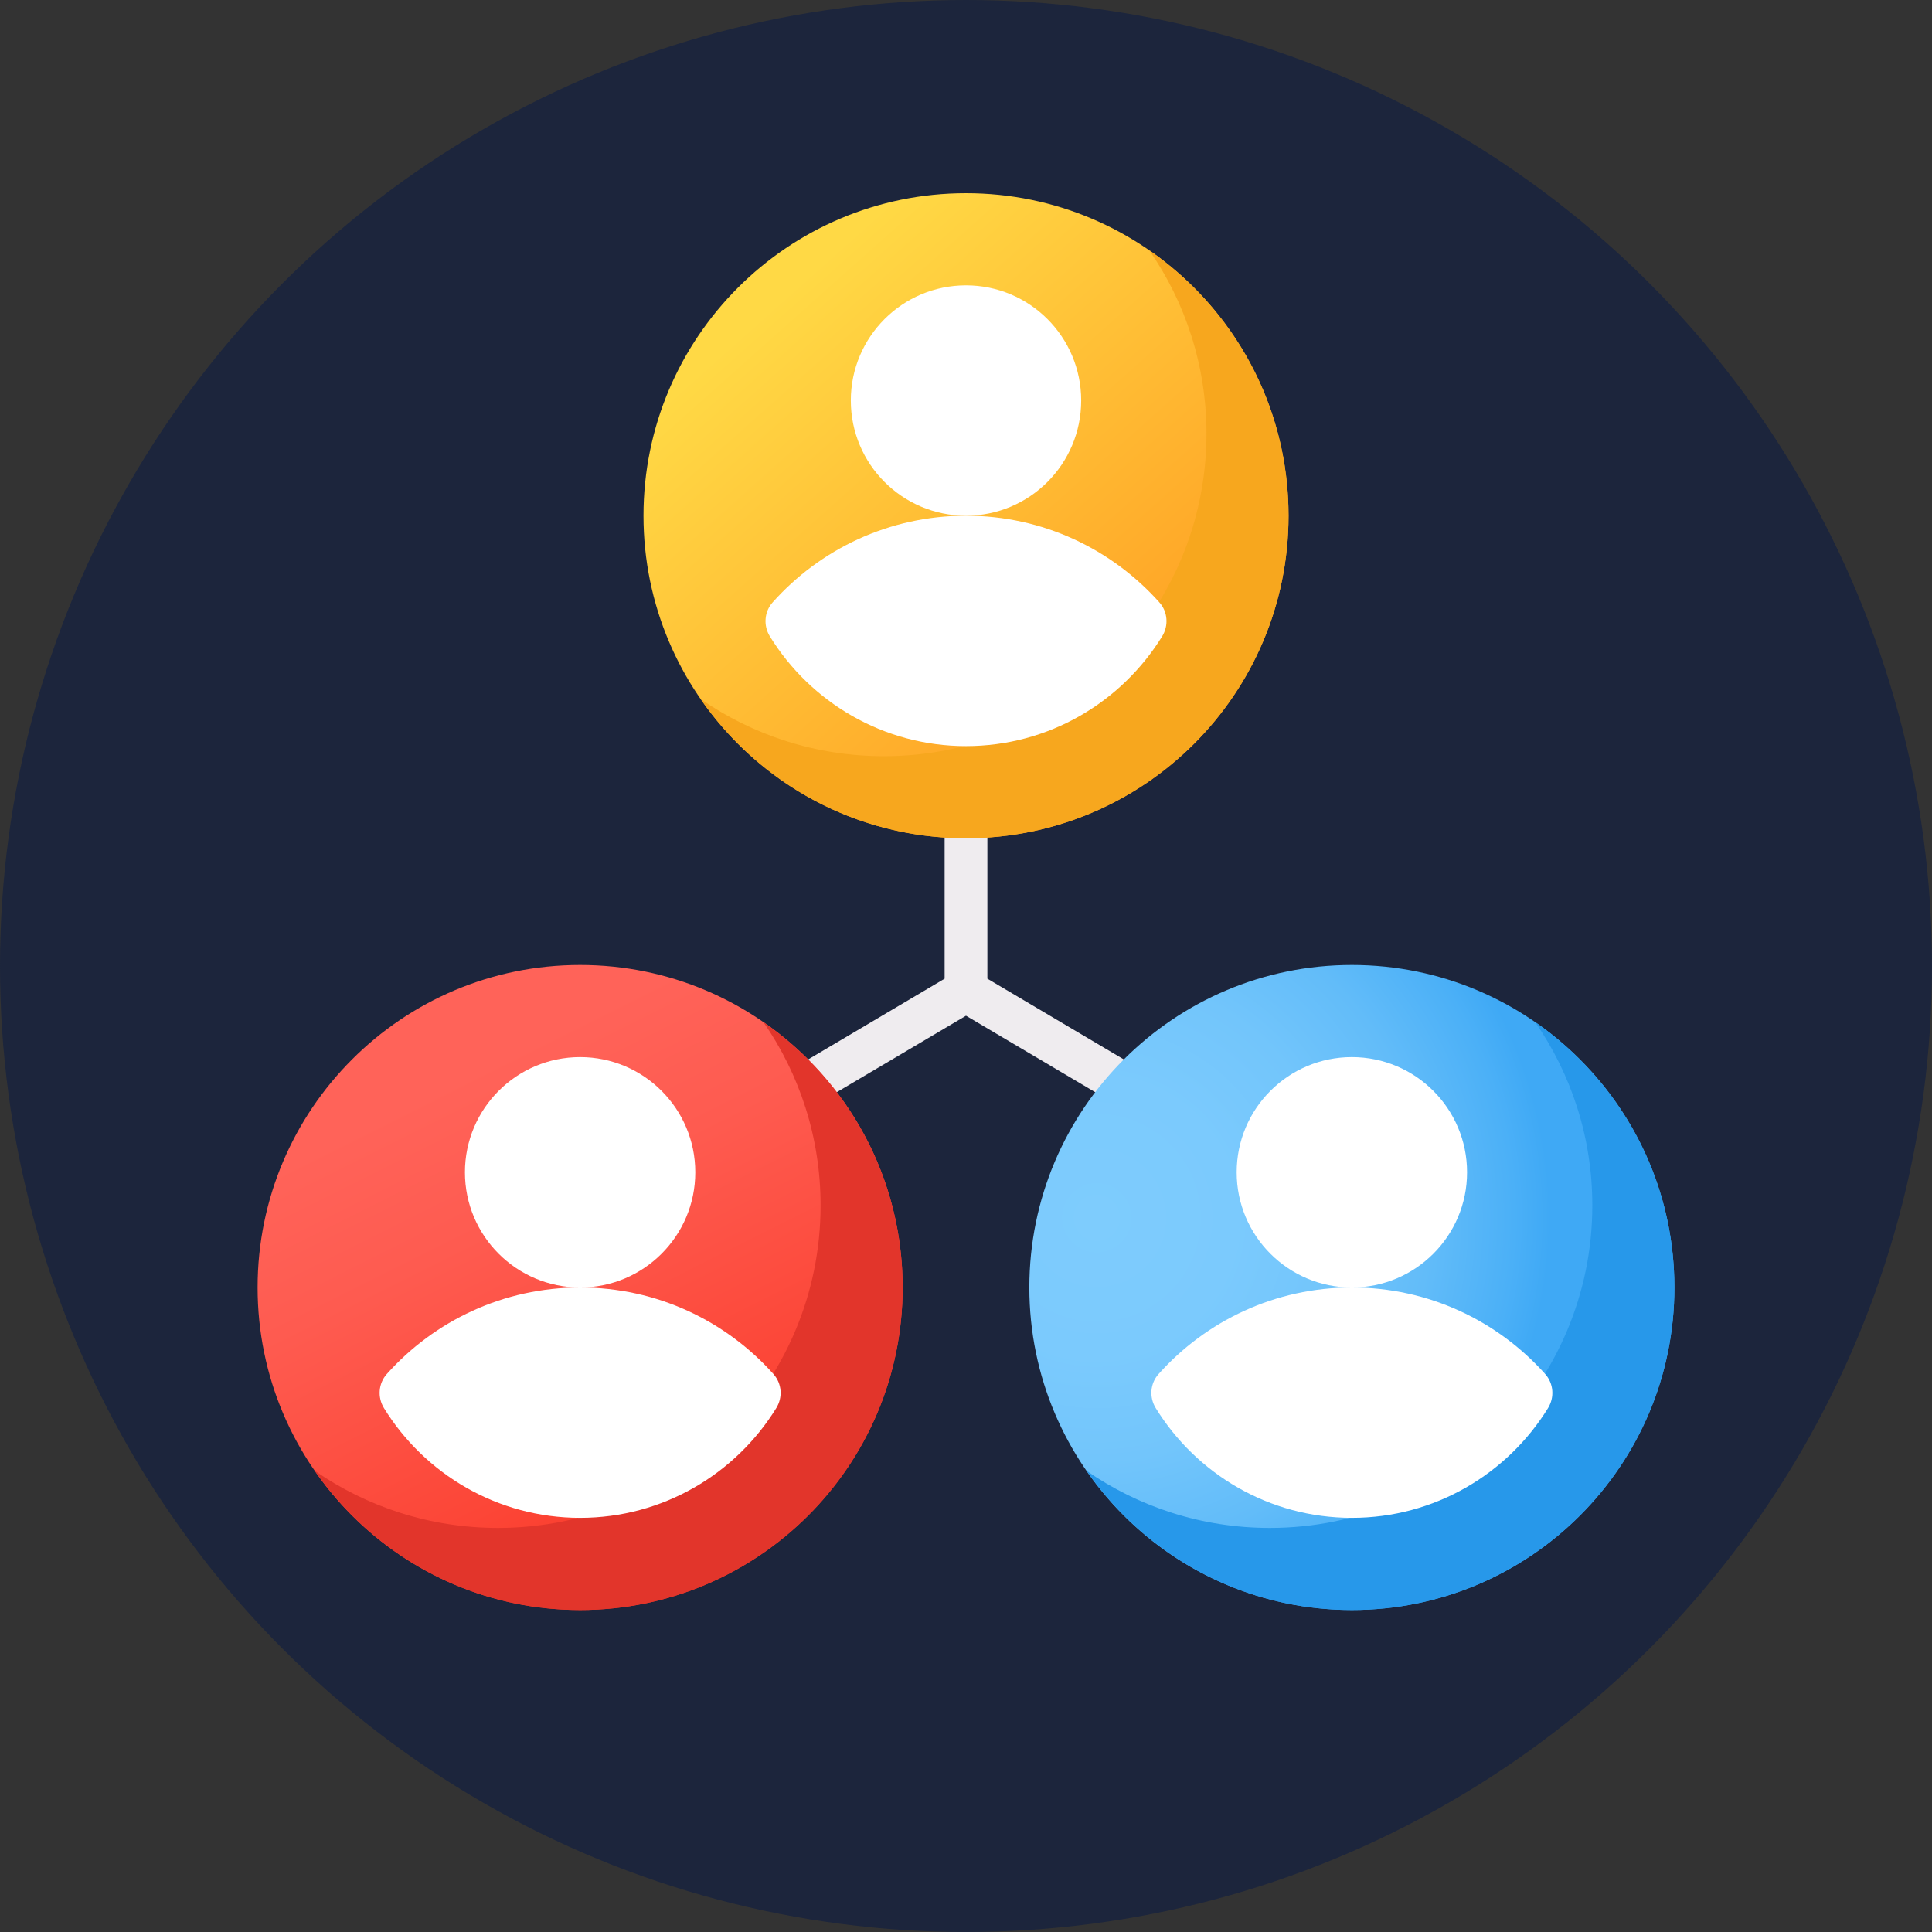
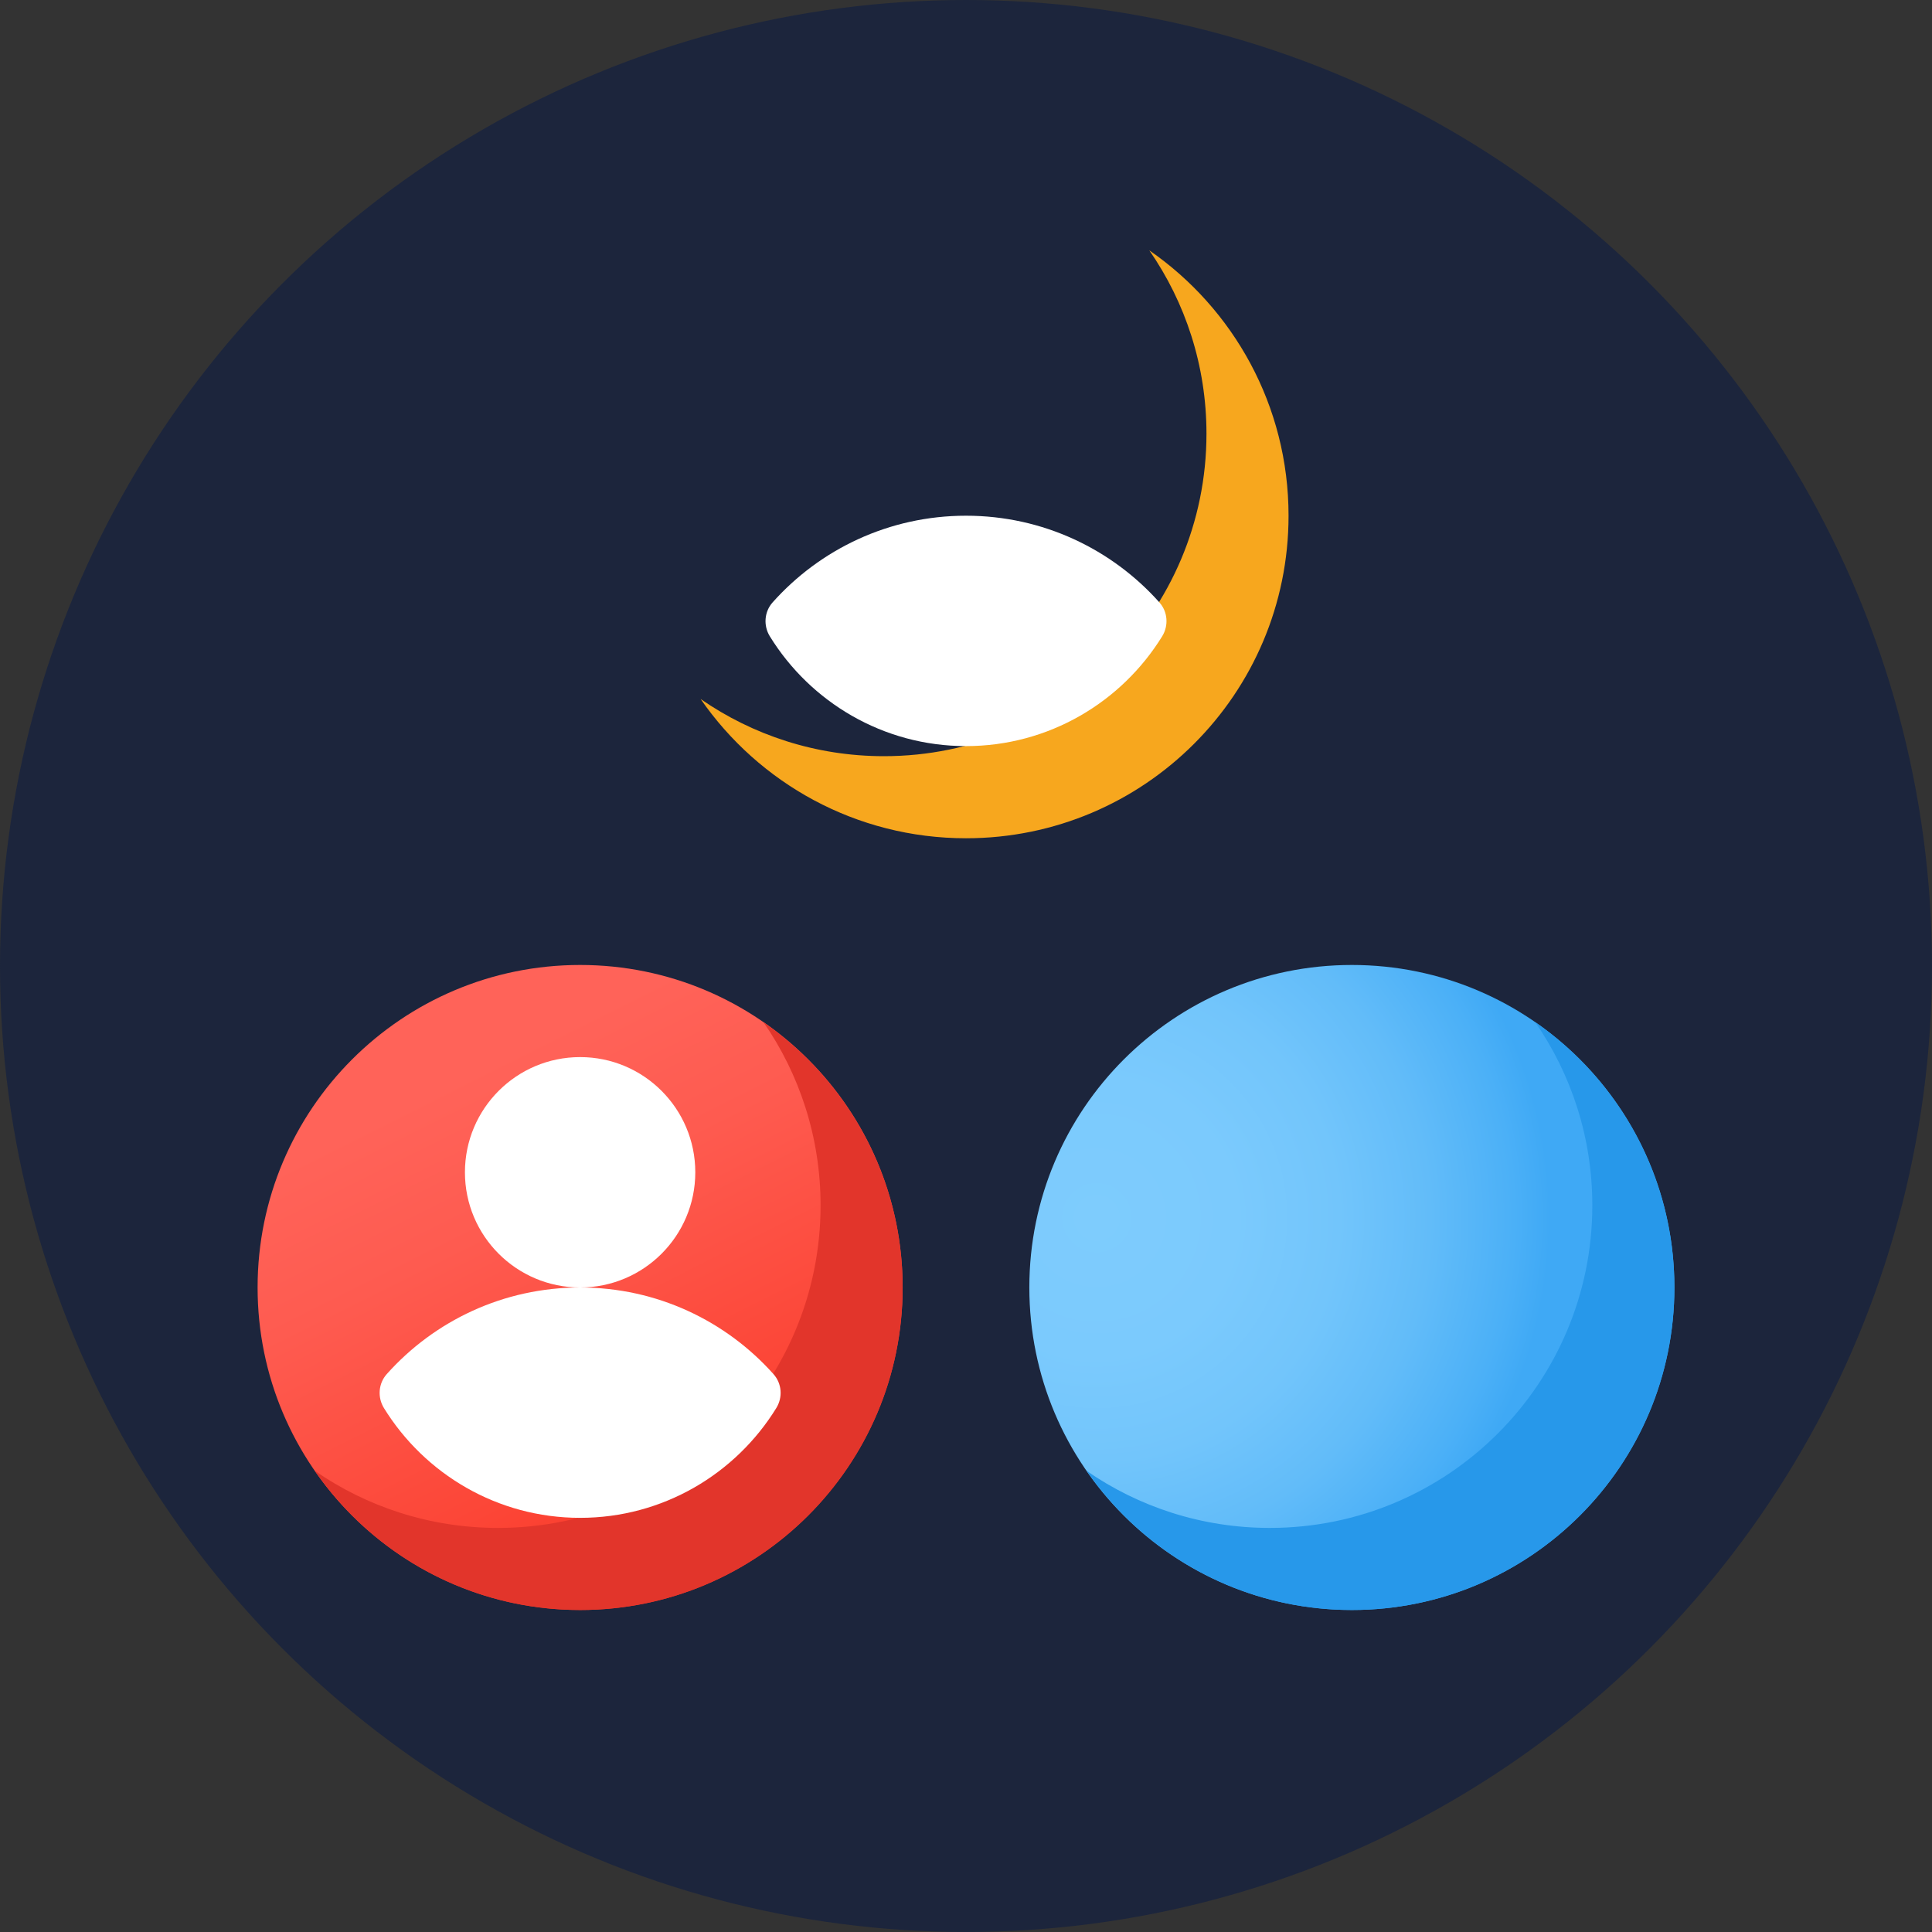
<svg xmlns="http://www.w3.org/2000/svg" width="60" height="60" viewBox="0 0 60 60" fill="none">
  <rect x="0" y="0" width="60" height="60" fill="#333333" stroke="none" />
  <circle cx="30" cy="30" r="30" fill="#1C253C" />
-   <path d="M35.592 33.31L30.664 30.394V25.147C30.664 24.78 30.367 24.483 30 24.483C29.633 24.483 29.336 24.78 29.336 25.147V30.394L24.68 33.149C24.365 33.336 24.26 33.743 24.447 34.059C24.571 34.268 24.792 34.385 25.019 34.385C25.134 34.385 25.251 34.355 25.357 34.292L30 31.544L34.916 34.453C35.022 34.516 35.138 34.546 35.253 34.546C35.48 34.546 35.702 34.429 35.825 34.22C36.012 33.904 35.908 33.497 35.592 33.31V33.31Z" fill="#EFECEF" />
-   <path d="M30 26.032C35.532 26.032 40.016 21.548 40.016 16.016C40.016 10.484 35.532 6 30 6C24.468 6 19.984 10.484 19.984 16.016C19.984 21.548 24.468 26.032 30 26.032Z" fill="url(#paint0_linear_1400_13782)" />
  <path d="M35.693 7.775C36.812 9.391 37.468 11.353 37.468 13.468C37.468 19 32.983 23.484 27.451 23.484C25.337 23.484 23.375 22.828 21.759 21.709C23.567 24.321 26.583 26.033 30 26.033C35.532 26.033 40.017 21.548 40.017 16.016C40.017 12.599 38.305 9.583 35.693 7.775Z" fill="#F7A71E" />
-   <path d="M30 16.016C31.976 16.016 33.577 14.415 33.577 12.439C33.577 10.463 31.976 8.862 30 8.862C28.024 8.862 26.423 10.463 26.423 12.439C26.423 14.415 28.024 16.016 30 16.016Z" fill="white" />
  <path d="M30 16.016C27.613 16.016 25.468 17.056 23.994 18.708C23.734 18.999 23.703 19.429 23.908 19.762C25.169 21.805 27.428 23.171 30 23.171C32.573 23.171 34.831 21.805 36.092 19.762C36.297 19.429 36.267 18.999 36.006 18.708C34.532 17.056 32.388 16.016 30 16.016Z" fill="white" />
  <path d="M41.984 50C47.515 50 52 45.516 52 39.984C52 34.452 47.515 29.968 41.984 29.968C36.452 29.968 31.967 34.452 31.967 39.984C31.967 45.516 36.452 50 41.984 50Z" fill="url(#paint1_radial_1400_13782)" />
  <path d="M47.676 31.742C48.795 33.359 49.451 35.32 49.451 37.435C49.451 42.967 44.967 47.451 39.435 47.451C37.32 47.451 35.359 46.795 33.742 45.676C35.55 48.288 38.567 50 41.984 50C47.516 50 52 45.516 52 39.984C52 36.567 50.288 33.55 47.676 31.742Z" fill="#2798EA" />
-   <path d="M41.983 39.984C43.959 39.984 45.561 38.382 45.561 36.407C45.561 34.431 43.959 32.829 41.983 32.829C40.008 32.829 38.406 34.431 38.406 36.407C38.406 38.382 40.008 39.984 41.983 39.984Z" fill="white" />
-   <path d="M41.984 39.984C39.596 39.984 37.452 41.024 35.978 42.675C35.717 42.967 35.686 43.397 35.892 43.729C37.153 45.773 39.411 47.138 41.984 47.138C44.556 47.138 46.815 45.773 48.076 43.729C48.281 43.397 48.25 42.967 47.99 42.675C46.516 41.024 44.371 39.984 41.984 39.984Z" fill="white" />
  <path d="M18.016 50C23.548 50 28.032 45.516 28.032 39.984C28.032 34.452 23.548 29.968 18.016 29.968C12.484 29.968 8 34.452 8 39.984C8 45.516 12.484 50 18.016 50Z" fill="url(#paint2_linear_1400_13782)" />
  <path d="M23.709 31.742C24.828 33.359 25.484 35.32 25.484 37.435C25.484 42.967 21 47.451 15.468 47.451C13.353 47.451 11.392 46.795 9.775 45.676C11.583 48.288 14.599 50 18.017 50C23.548 50 28.033 45.516 28.033 39.984C28.033 36.567 26.321 33.55 23.709 31.742Z" fill="#E2352B" />
  <path d="M18.016 39.984C19.992 39.984 21.593 38.382 21.593 36.407C21.593 34.431 19.992 32.829 18.016 32.829C16.041 32.829 14.439 34.431 14.439 36.407C14.439 38.382 16.041 39.984 18.016 39.984Z" fill="white" />
  <path d="M18.016 39.984C15.629 39.984 13.484 41.024 12.01 42.675C11.75 42.967 11.719 43.397 11.924 43.729C13.185 45.773 15.444 47.138 18.016 47.138C20.589 47.138 22.848 45.773 24.108 43.729C24.314 43.397 24.283 42.967 24.022 42.675C22.548 41.024 20.404 39.984 18.016 39.984Z" fill="white" />
  <defs>
    <linearGradient id="paint0_linear_1400_13782" x1="23.767" y1="9.667" x2="34.629" y2="21.85" gradientUnits="userSpaceOnUse">
      <stop stop-color="#FFD945" />
      <stop offset="1" stop-color="#FFA325" />
    </linearGradient>
    <radialGradient id="paint1_radial_1400_13782" cx="0" cy="0" r="1" gradientUnits="userSpaceOnUse" gradientTransform="translate(34.085 37.794) rotate(-45.507) scale(14.053 14.05)">
      <stop stop-color="#7ECCFD" />
      <stop offset="0.306" stop-color="#7BCAFD" />
      <stop offset="0.534" stop-color="#72C5FB" />
      <stop offset="0.735" stop-color="#62BCF9" />
      <stop offset="0.921" stop-color="#4BB0F7" />
      <stop offset="1" stop-color="#3FA9F5" />
    </radialGradient>
    <linearGradient id="paint2_linear_1400_13782" x1="13.717" y1="33.753" x2="23.032" y2="52.371" gradientUnits="userSpaceOnUse">
      <stop stop-color="#FF6359" />
      <stop offset="0.224" stop-color="#FE5B50" />
      <stop offset="0.595" stop-color="#FC4637" />
      <stop offset="1" stop-color="#F82814" />
    </linearGradient>
  </defs>
</svg>